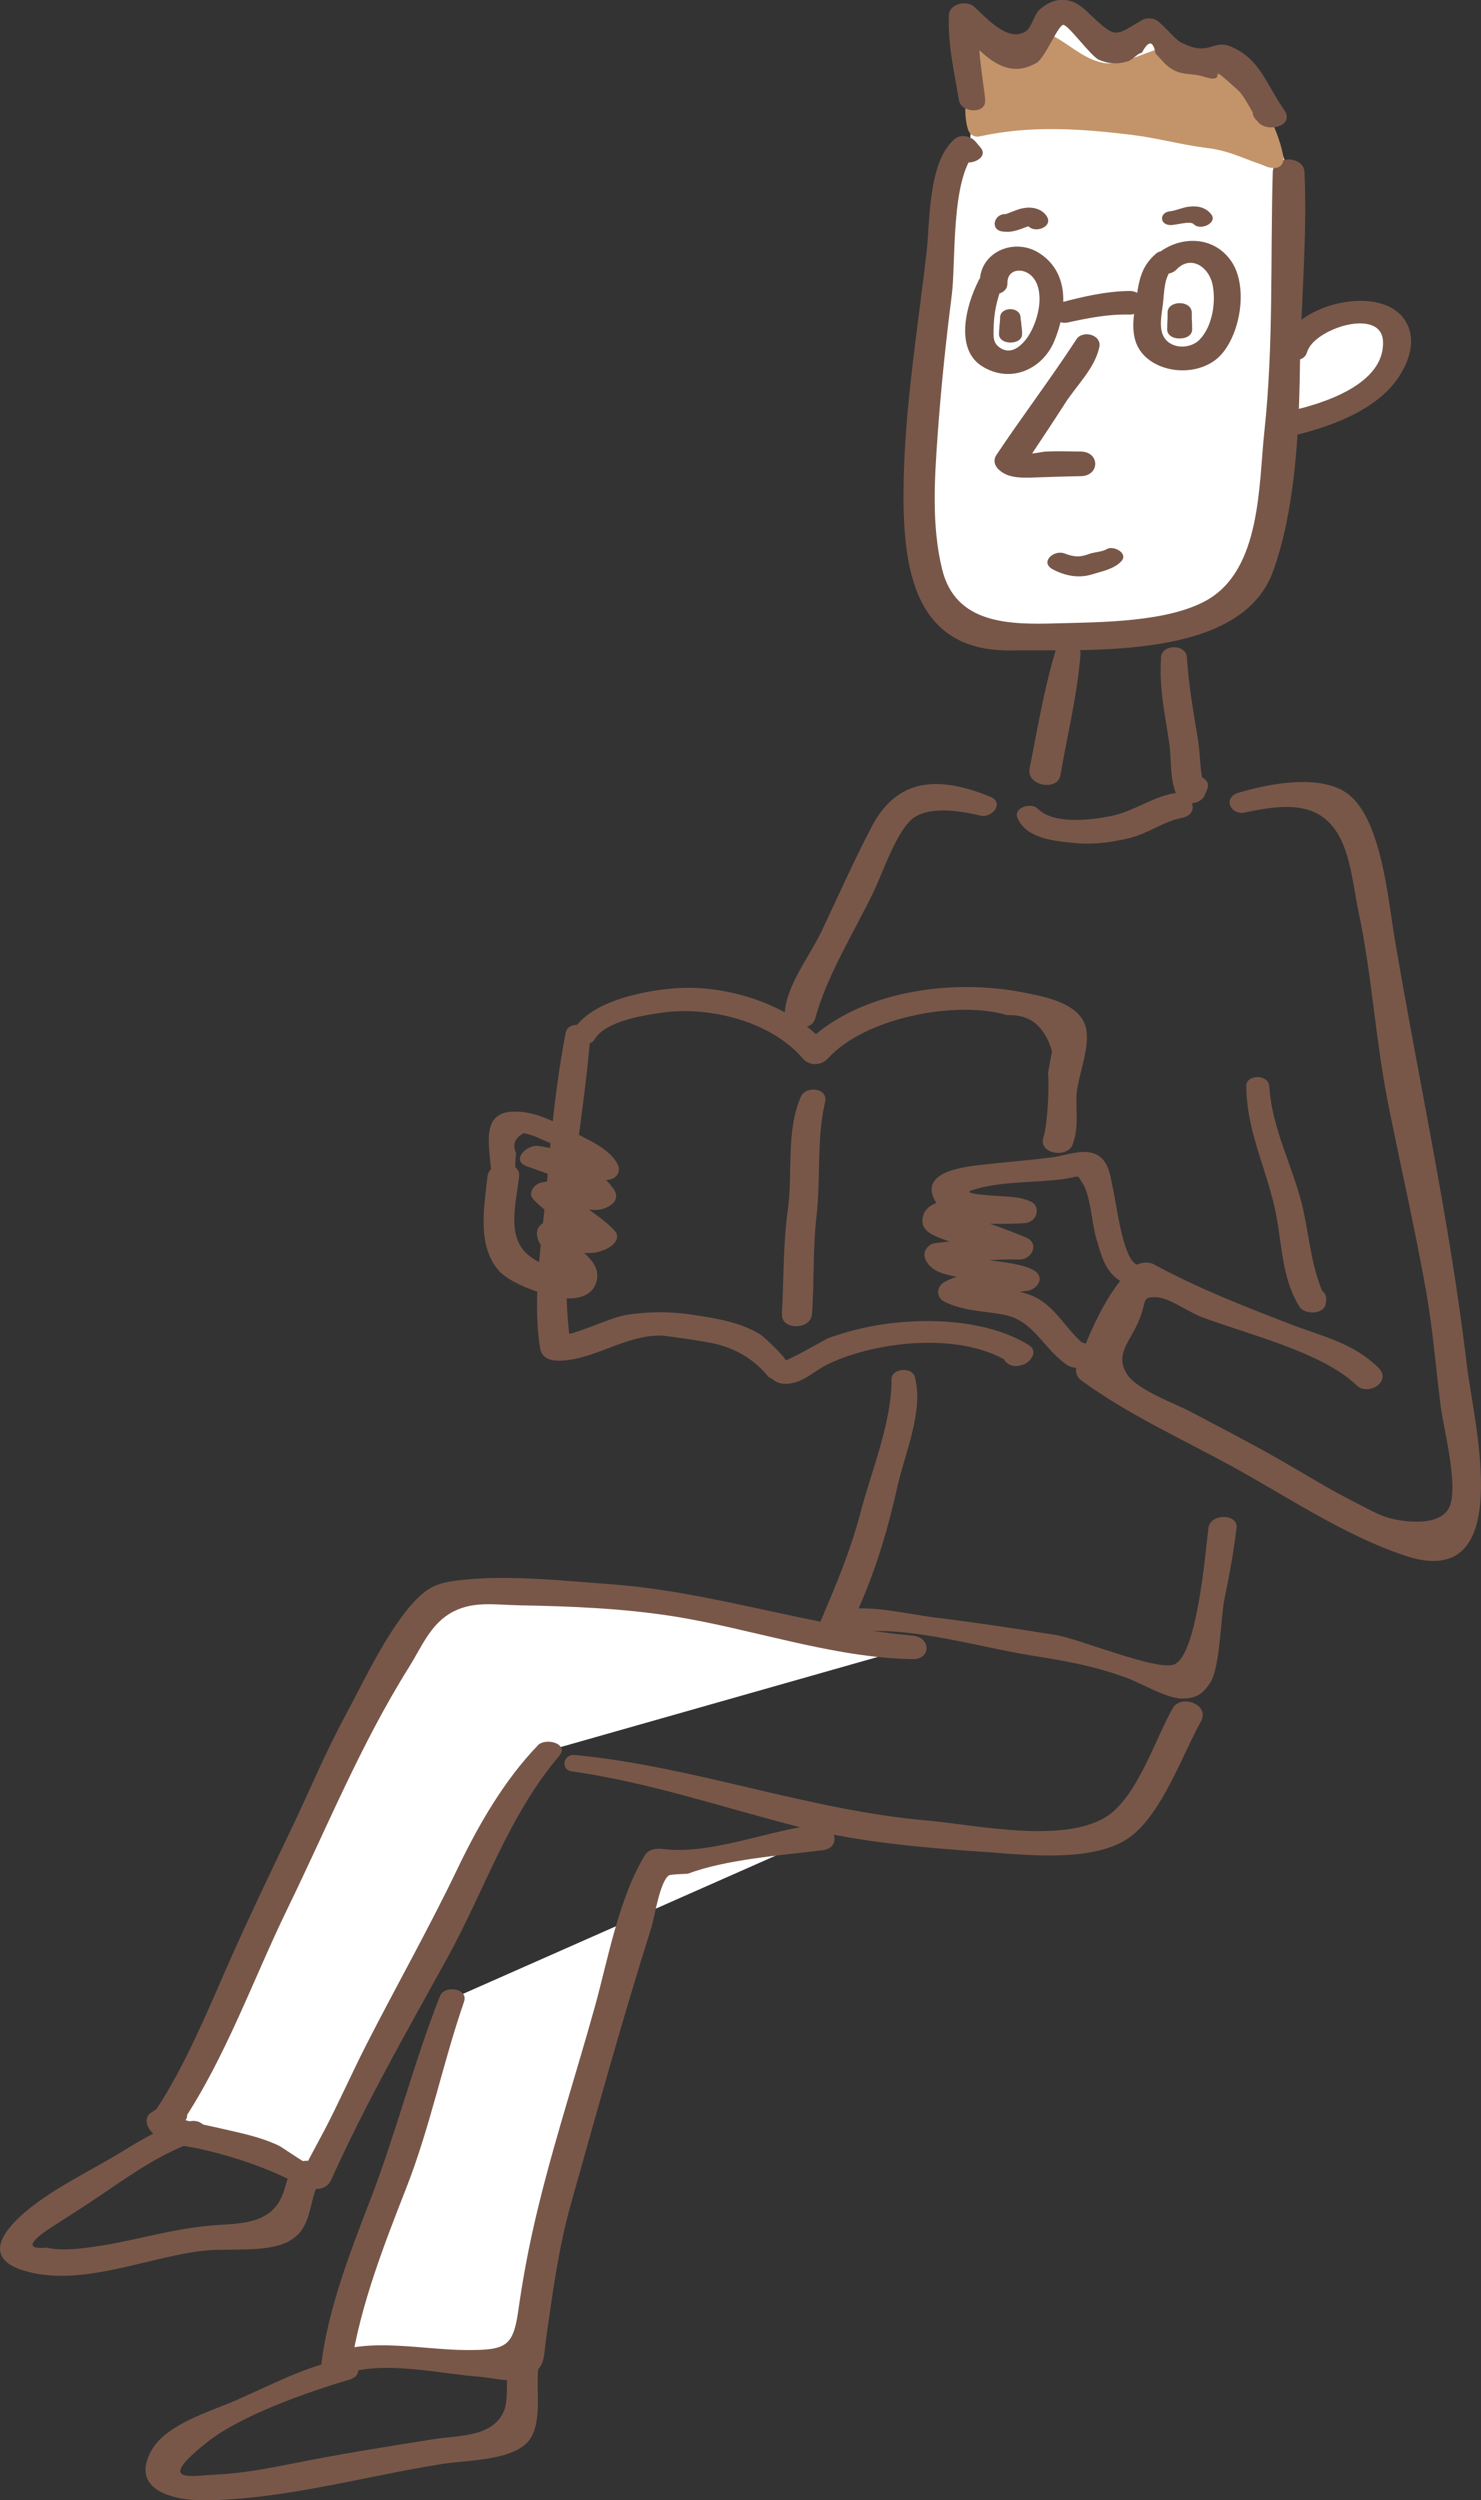
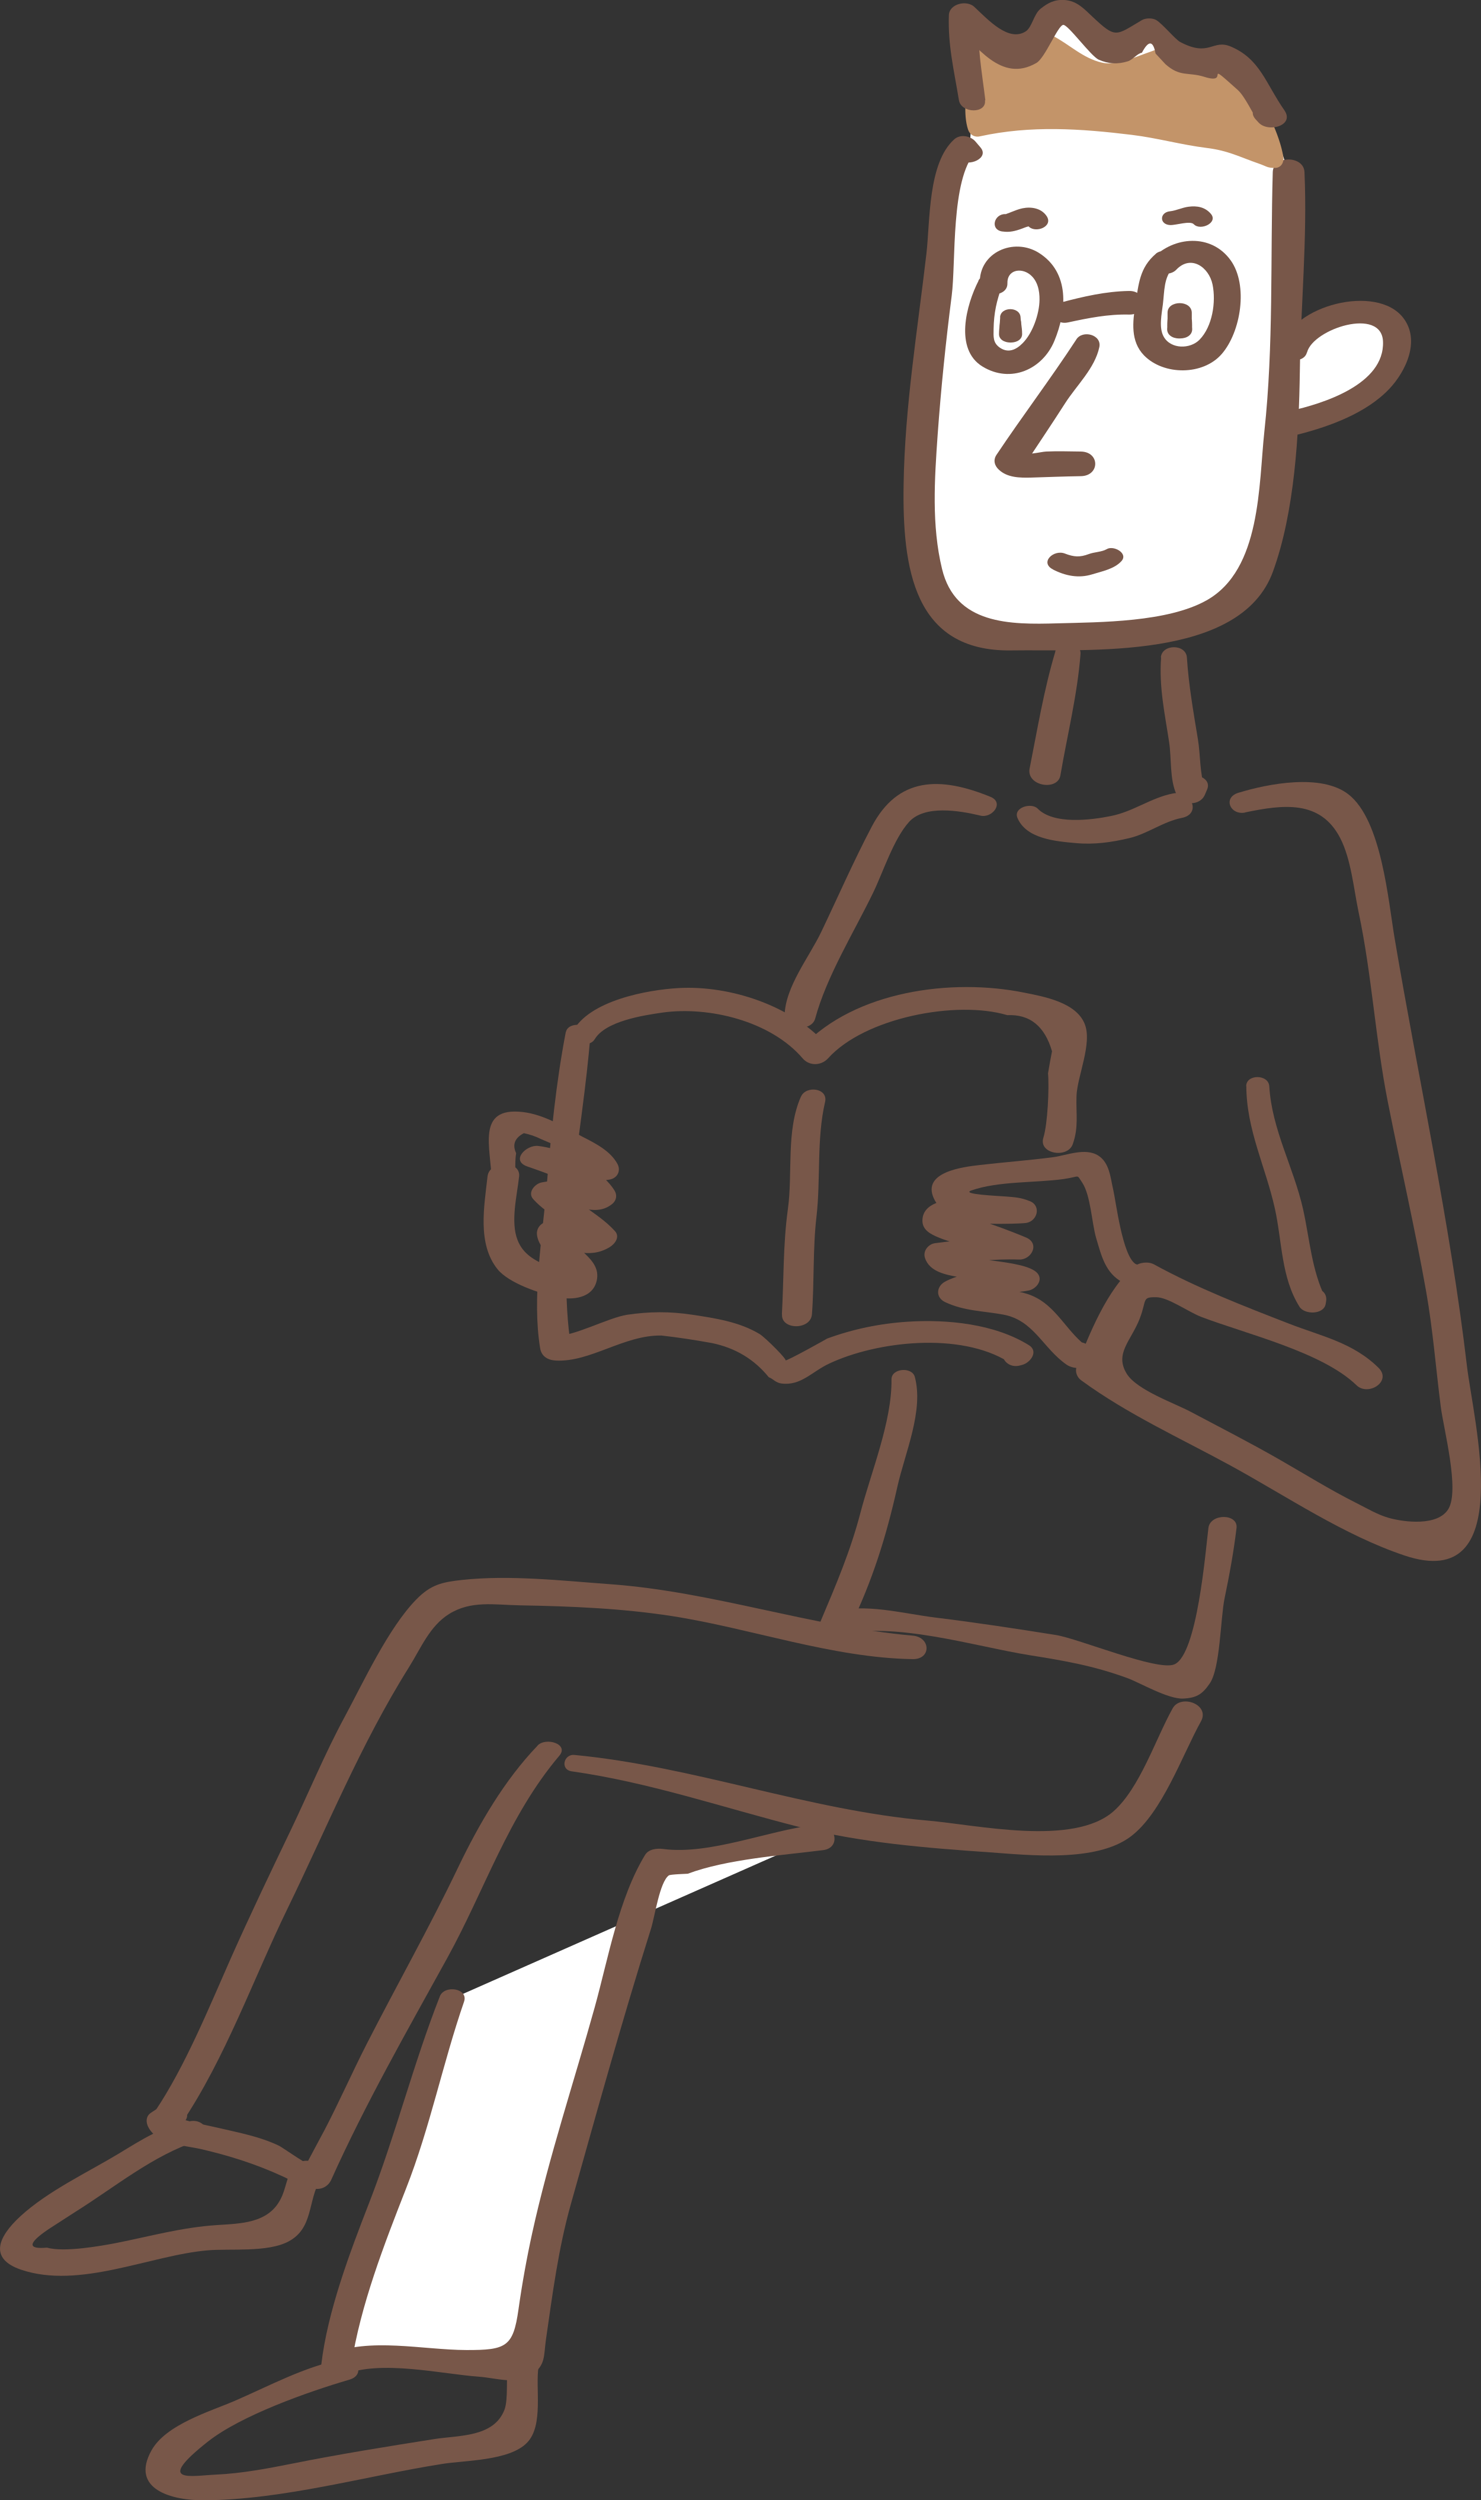
<svg xmlns="http://www.w3.org/2000/svg" id="b" viewBox="0 0 114.86 193.85">
  <rect x="0" y="0" width="114.86" height="193.85" fill="#333333" stroke="none" />
  <defs>
    <style>.d{fill:#fff;}.e{fill:#c39469;}.f{fill:#785749;}</style>
  </defs>
  <g id="c">
    <g>
      <path class="d" d="M98.4,8.78l.22,.24c-.8-1.16-1.58-2.23-2.11-3.49-.75-1.79-1.73-.79-3.1-.48-1.71,.39-2.62-1.06-3.52-2.27-.8-1.07-1.4,.02-2.13,.67-2.76,2.48-3.96-3.91-6.02-2.31-1.12,.87-1.43,3.83-3.31,3.26-1.47-.44-2.49-2.36-3.65-3.22-.38,2.18,.45,4.43,.64,6.59l-.23,4.07c-.64-1.34-1.09,.71-1.12,1.08-.1,1.14-.45,2.21-.67,3.34-.33,1.72-.32,3.4-.53,5.12-.2,1.58-.59,3.09-.69,4.69-.32,5.07-1.22,10.24-.76,15.35,.22,2.5,.96,7.05,3.8,7.85,1.51,.42,3.54,.08,5.12,.08,2.26,0,4.42,.01,6.66-.38,2-.35,4.14-.32,6.02-1.12,1.18-.51,2.45-.7,3.35-1.67,1.08-1.16,1.41-2.96,1.69-4.49,.43-2.43,.74-4.88,1.12-7.33s.37-4.9,.37-7.41c0-.98-.13-2.05-.02-3.03,.1-.84,.37-1.59,.41-2.45,.11-2.7-.01-5.43-.01-8.13l-1.54-4.57Z" />
      <g>
        <path class="d" d="M100.4,27.1c0-.56,.88-1.33,1.3-1.67,.74-.6,1.8-.75,2.69-1,1.74-.48,3.94-.17,3.96,2.05,.02,1.91-1.71,3.71-3.27,4.55-.72,.39-1.67,.68-2.42,.99-.7,.29-1.51,.6-2.25,.74" />
        <path class="f" d="M101.37,27.32c.47-1.83,5.8-3.55,5.89-.83,.12,3.33-4.68,4.81-7.18,5.37-1.5,.34-.72,2.17,.63,1.82,2.45-.63,5.25-1.65,7.03-3.52,1.3-1.37,2.43-3.76,1.1-5.5-2.05-2.7-8.7-.97-9.42,2.23-.24,1.1,1.69,1.43,1.94,.43h0Z" />
      </g>
      <g>
-         <path class="d" d="M75.18,11.85c-.64-1.34-1.09,.71-1.12,1.08-.1,1.14-.45,2.21-.67,3.34-.33,1.72-.32,3.4-.53,5.12-.2,1.58-.59,3.09-.69,4.69-.32,5.07-1.22,10.24-.76,15.35,.22,2.5,.96,7.05,3.8,7.85,1.51,.42,3.54,.08,5.12,.08,2.26,0,4.42,.01,6.66-.38,2-.35,4.14-.32,6.02-1.12,1.18-.51,2.45-.7,3.35-1.67,1.08-1.16,1.41-2.96,1.69-4.49,.43-2.43,.74-4.88,1.12-7.33s.37-4.9,.37-7.41c0-.98-.13-2.05-.02-3.03,.1-.84,.37-1.59,.41-2.45,.11-2.7-.01-5.43-.01-8.13" />
        <path class="f" d="M76.05,11.44l-.4-.47c-.38-.44-1.17-.59-1.64-.17-2.05,1.83-1.87,6.33-2.16,8.86-.69,5.94-1.68,11.9-1.77,17.91-.1,6.46,.76,12.97,8.35,12.86,5.88-.09,17.77,.81,20.29-6.1,1.69-4.62,2.02-10.66,2.09-15.51,.07-5.18,.59-10.28,.36-15.48-.06-1.3-2.42-1.3-2.46,0-.19,6.66,.07,13.47-.65,20.1-.45,4.16-.24,10.71-4.47,13.1-3.03,1.71-8.25,1.7-11.57,1.79-3.69,.11-7.92,.1-8.96-4.22-.82-3.38-.58-6.97-.34-10.4,.26-3.6,.63-7.2,1.09-10.78,.34-2.63-.09-8.99,1.83-11.12l-1.64,.17,.47,.42c.63,.56,2.29-.13,1.57-.97h0Z" />
      </g>
      <path class="f" d="M83.47,26.33c-1.98,3.03-4.18,5.93-6.19,8.94-.27,.41-.15,.84,.19,1.15,.66,.62,1.62,.63,2.48,.61,1.29-.04,2.57-.09,3.87-.11,1.49-.02,1.5-1.89,0-1.91-.89-.01-1.8-.04-2.69,0-.43,.02-1.64,.36-1.97,.05l.19,1.15c1.09-1.65,2.19-3.28,3.26-4.95,.89-1.39,2.3-2.7,2.65-4.35,.2-.96-1.29-1.35-1.78-.6h0Z" />
      <path class="f" d="M75.89,21.77c-.95,1.85-1.89,5.31,.31,6.65s4.66,.21,5.57-1.98c.97-2.34,1.22-5.32-1.21-6.84-1.94-1.21-4.65-.03-4.57,2.37,.04,1.13,2.17,1.13,2.14,0-.03-1.03,1.02-1.24,1.73-.7,.61,.47,.77,1.26,.76,1.97-.01,1.1-.53,2.59-1.31,3.37-.5,.51-1.11,.79-1.76,.35-.55-.38-.5-.84-.49-1.47,.02-1.2,.23-2.19,.66-3.32,.39-1.03-1.42-1.23-1.84-.41h0Z" />
      <path class="f" d="M82.83,25c1.57-.34,3.12-.65,4.73-.61,1.43,.04,1.44-1.86,0-1.83-1.8,.03-3.53,.43-5.27,.89-1.27,.34-.62,1.8,.53,1.55h0Z" />
      <path class="f" d="M89.64,19.68c-1.26,1.08-1.33,2.33-1.58,3.9-.22,1.39-.39,2.88,.66,3.97,1.53,1.57,4.58,1.57,6.03-.1,1.49-1.71,2.07-5.34,.7-7.26-1.51-2.11-4.42-1.88-6.07-.15-.86,.9,1.12,1.64,1.85,.87,1.13-1.19,2.53-.2,2.81,1.15,.28,1.36-.01,3.26-1.01,4.28-.72,.74-2.23,.75-2.78-.24-.39-.69-.15-1.77-.06-2.52,.12-.96,.06-2.09,.79-2.82,.84-.85-.59-1.72-1.35-1.08h0Z" />
      <path class="f" d="M81.85,50.51c-.89,2.96-1.4,6.07-2,9.09l2.44,.26v-.15c0-1.14-2.21-1.38-2.41-.26l-.03,.14c-.25,1.37,2.18,1.76,2.39,.53,.53-3.11,1.32-6.26,1.56-9.41,.08-.97-1.71-1.06-1.96-.21h0Z" />
      <path class="f" d="M90.05,50.97c-.17,2.3,.28,4.31,.62,6.56,.2,1.29,.03,2.89,.58,4.08,.4,.87,1.82,.91,2.2,0l.17-.4c.45-1.05-1.54-1.51-2.03-.68l-.23,.38,2.09,.22c-.42-1.16-.34-2.62-.55-3.84-.35-2.13-.71-4.16-.85-6.31-.07-1.07-1.94-1.06-2.02,0h0Z" />
      <path class="f" d="M78.91,63.42c.69,1.63,2.98,1.81,4.53,1.95,1.43,.13,2.77-.06,4.16-.39s2.62-1.28,4.04-1.56c1.58-.3,.76-2.18-.66-1.9-1.71,.33-3.09,1.41-4.82,1.75-1.52,.31-4.45,.69-5.69-.58-.48-.48-1.9-.09-1.56,.73h0Z" />
-       <path class="f" d="M96.57,62.99c2.94-.61,5.83-.99,7.37,1.99,.85,1.64,1.05,3.96,1.43,5.76,1.03,4.85,1.3,9.85,2.27,14.73,.97,4.9,2.1,9.77,2.97,14.69,.52,2.94,.75,5.95,1.13,8.91,.22,1.73,1.48,6.45,.59,7.93-.82,1.36-3.45,1.02-4.62,.69-.86-.24-1.71-.75-2.51-1.15-2.07-1.04-4.04-2.27-6.05-3.42-2.24-1.28-4.53-2.45-6.81-3.66-1.24-.66-4.17-1.68-4.95-2.94-.98-1.58,.34-2.56,1.01-4.3,.55-1.44,.14-1.66,1.28-1.64,.9,0,2.51,1.15,3.47,1.52,3.51,1.34,9.39,2.72,12.06,5.31,.9,.87,2.77-.3,1.7-1.36-1.99-1.96-4.42-2.44-6.94-3.42-3.53-1.37-7.14-2.77-10.46-4.59-.45-.25-1.15-.17-1.55,.16-2.05,1.69-3.51,5.26-4.46,7.77-.14,.38,.03,.82,.35,1.05,3.59,2.63,7.7,4.49,11.6,6.62,4.35,2.38,8.77,5.39,13.49,6.97,8.79,2.94,5.33-10.44,4.83-14.7-1.3-11.07-3.74-22.11-5.6-33.11-.51-2.99-1.01-9.2-3.59-11.21-2.09-1.63-6.22-.83-8.54-.12-1.23,.38-.62,1.76,.53,1.53h0Z" />
+       <path class="f" d="M96.57,62.99c2.94-.61,5.83-.99,7.37,1.99,.85,1.64,1.05,3.96,1.43,5.76,1.03,4.85,1.3,9.85,2.27,14.73,.97,4.9,2.1,9.77,2.97,14.69,.52,2.94,.75,5.95,1.13,8.91,.22,1.73,1.48,6.45,.59,7.93-.82,1.36-3.45,1.02-4.62,.69-.86-.24-1.71-.75-2.51-1.15-2.07-1.04-4.04-2.27-6.05-3.42-2.24-1.28-4.53-2.45-6.81-3.66-1.24-.66-4.17-1.68-4.95-2.94-.98-1.58,.34-2.56,1.01-4.3,.55-1.44,.14-1.66,1.28-1.64,.9,0,2.51,1.15,3.47,1.52,3.51,1.34,9.39,2.72,12.06,5.31,.9,.87,2.77-.3,1.7-1.36-1.99-1.96-4.42-2.44-6.94-3.42-3.53-1.37-7.14-2.77-10.46-4.59-.45-.25-1.15-.17-1.55,.16-2.05,1.69-3.51,5.26-4.46,7.77-.14,.38,.03,.82,.35,1.05,3.59,2.63,7.7,4.49,11.6,6.62,4.35,2.38,8.77,5.39,13.49,6.97,8.79,2.94,5.33-10.44,4.83-14.7-1.3-11.07-3.74-22.11-5.6-33.11-.51-2.99-1.01-9.2-3.59-11.21-2.09-1.63-6.22-.83-8.54-.12-1.23,.38-.62,1.76,.53,1.53h0" />
      <path class="f" d="M88.08,98.01c-1.03-.62-1.53-4.85-1.74-5.75-.22-.93-.28-2.1-1.16-2.66-1.01-.64-2.46-.02-3.48,.12-1.9,.25-3.82,.39-5.72,.61-1.31,.15-4.49,.54-3.56,2.58,1.04,2.29,4.58,1.14,6.25,1.8,.09-.56,.18-1.13,.28-1.69-1.2,.2-7.29-.99-7.41,1.56-.04,.79,.65,1.12,1.28,1.38,1.77,.73,3.79,.77,5.61,1.56l.58-1.7c-2.16,.1-4.34,.29-6.49,.57-.52,.07-.95,.6-.79,1.12,.34,1.12,1.68,1.34,2.69,1.52,.86,.15,3.52-.01,4.06,.61l.68-1.34c-1.97,.38-4.06,.11-5.86,1.07-.69,.37-.76,1.23,0,1.59,1.49,.7,2.95,.68,4.52,.97,2.36,.44,3.06,2.6,4.9,3.88,.56,.39,1.74,.41,1.97-.42l.04-.16c.34-1.27-1.96-1.66-2.27-.5l-.04,.16,1.97-.42c-1.53-1.06-2.32-2.94-3.98-3.83-1.82-.99-4.04-.39-5.94-1.27v1.59c1.54-.83,3.61-.57,5.31-.9,.56-.11,1.15-.79,.68-1.34-.96-1.12-6.27-.94-6.53-1.69l-.79,1.12c1.89-.32,3.98-.56,5.88-.49,.98,.04,1.64-1.23,.58-1.7-.47-.21-5.23-2.13-5.48-1.6-.32,.67,4.89,.55,5.47,.46,.87-.14,1.18-1.33,.28-1.69-.7-.28-1.12-.3-1.87-.36-.63-.05-3.53-.17-2.66-.47,2.08-.73,4.94-.58,7.13-.88,1.35-.19,.99-.42,1.46,.27,.66,.99,.74,3.12,1.08,4.29,.42,1.42,.72,2.74,2.08,3.46,1,.53,2.18-.73,1.04-1.42h0Z" />
      <path class="f" d="M43.88,80.02c-.77,4.01-1.15,7.97-1.49,12.05-.33,3.93-1.14,8.55-.5,12.46,.1,.63,.58,.92,1.2,.96,2.69,.15,5.3-1.99,8.21-1.94,1.32,.15,2.63,.35,3.94,.59,1.81,.38,3.26,1.26,4.38,2.64,.36,.14,.53,.43,.99,.49,1.51,.19,2.33-.9,3.69-1.54,3.71-1.75,10.17-2.47,13.9-.14,.17-.51,.33-1.01,.5-1.52l-.18,.05c-1.42,.39-.69,2.1,.6,1.75l.18-.05c.61-.17,1.27-1.04,.5-1.52-2.67-1.66-6.33-2.02-9.42-1.82-2.14,.14-4.23,.57-6.24,1.31,.04-.01-3.09,1.74-3.25,1.7,.34,.08-1.54-1.79-1.97-2.05-1.57-.95-3.44-1.23-5.22-1.5s-3.34-.25-5.06,0c-1.45,.22-4.19,1.71-5.54,1.63l1.2,.96c-1.23-7.75,.9-16.55,1.49-24.3,.07-.91-1.73-1.06-1.9-.21h0Z" />
      <path class="f" d="M46.11,80.6c.82-1.43,3.81-1.88,5.27-2.09,3.58-.5,8.38,.64,10.87,3.55,.52,.61,1.44,.58,1.97,0,2.83-3.15,9.95-4.53,13.9-3.35,1.75-.08,2.9,.85,3.47,2.8-.11,.57-.22,1.14-.31,1.71,.1,1.15-.03,3.94-.36,4.99-.4,1.26,1.88,1.64,2.28,.5,.47-1.34,.24-2.33,.29-3.74,.05-1.5,1.25-4.09,.63-5.59-.67-1.66-3.14-2.11-4.71-2.42-5.61-1.13-13.07-.13-17.16,4.18h1.97c-2.67-3.13-7.56-4.76-11.6-4.53-2.37,.13-6.97,.96-8.22,3.41-.42,.84,1.3,1.28,1.7,.58h0Z" />
      <path class="f" d="M62.12,85.02c-1.18,2.67-.62,5.91-1.02,8.77-.37,2.66-.31,5.43-.46,8.12h2.33v-.18c-.08-1.22-2.25-1.22-2.32,0v.18c-.08,1.22,2.22,1.23,2.32,0,.19-2.5,.06-5.07,.35-7.55,.34-2.94,0-6.05,.67-8.92,.25-1.08-1.48-1.3-1.87-.41h0Z" />
      <path class="f" d="M76.81,61.78c-3.92-1.6-7.17-1.55-9.2,2.31-1.4,2.66-2.61,5.43-3.91,8.15-.94,1.97-2.79,4.25-2.85,6.48-.03,1.15,2.08,1.31,2.37,.26,.89-3.29,3-6.68,4.49-9.75,.79-1.63,1.59-4.17,2.79-5.5s3.88-.89,5.54-.49c.91,.22,1.88-1.01,.77-1.46h0Z" />
      <path class="f" d="M39.96,91.47c.03-.66-.04-1.4,.07-2.06-.31-.66-.11-1.18,.6-1.55,.47,.1,.91,.25,1.33,.46,1.02,.44,3.64,1.47,4.08,2.57l.99-1.04c-1.62,.17-3.63-.81-5.3-1-.91-.1-2.15,1.13-.84,1.59,1.56,.55,3.99,1.32,4.89,2.74,.06-.35,.11-.71,.17-1.06,.06-.05-1.95-.55-2-.55-.69-.07-1.26-.02-1.94,.11-.52,.1-1.12,.77-.66,1.29,1.21,1.37,3.15,2.02,4.38,3.42l.41-1.25c-.96,.56-2.09-.23-3.04-.45-.76-.17-1.6,.31-1.44,1.15,.14,.72,.65,1.21,1.13,1.74,.25,.28,.91,.69,.96,1.02,.05,.35-.89-.28-1.24-.43-1.03-.43-1.94-.92-2.37-2.02-.56-1.43-.04-3.45,.12-4.93,.14-1.27-2.3-1.29-2.45,0-.25,2.27-.81,5.21,.77,7.18,.87,1.09,3.29,1.9,4.65,2.18,1.15,.24,2.74,.1,3.05-1.29,.4-1.8-2.06-2.46-2.37-3.95l-1.44,1.15c1.66,.35,3.19,1.19,4.81,.21,.4-.24,.83-.79,.41-1.25-.72-.79-1.51-1.29-2.37-1.92-.59-.43-1.65-.96-2.09-1.46l-.66,1.29c1.69-.33,3.44,1.18,4.91-.01,.34-.28,.4-.7,.17-1.06-1.17-1.83-3.73-2.68-5.69-3.36l-.55,1.62c2.03,.21,3.81,1.26,5.86,.91,.62-.11,.9-.68,.62-1.21-.54-1.01-1.71-1.6-2.69-2.1-1.47-.77-2.99-1.74-4.67-1.93-3.65-.42-2.43,2.84-2.41,5.25,.01,.95,1.76,.95,1.8,0h0Z" />
      <path class="f" d="M69.14,106.97c.04,3.26-1.59,7.18-2.41,10.33-.77,2.95-1.88,5.55-3.06,8.34-.35,.81,.82,1.32,1.44,1.15,4.12-1.13,10.59,.89,14.77,1.55,2.7,.43,4.92,.81,7.55,1.77,.96,.35,3.15,1.64,4.33,1.59,1.08-.05,1.51-.37,2.06-1.17,.82-1.18,.83-5.02,1.15-6.59,.38-1.83,.71-3.62,.93-5.47,.13-1.13-2.04-1.14-2.18,0-.22,1.73-.86,9.85-2.65,10.58-1.32,.54-7.38-1.99-9.18-2.28-3.08-.49-6.15-.96-9.25-1.34-2.72-.33-5.47-1.15-8.15-.45,.48,.38,.96,.77,1.44,1.15,1.73-3.56,2.8-6.98,3.67-10.87,.59-2.62,2.05-5.87,1.35-8.5-.22-.81-1.83-.68-1.81,.2h0Z" />
      <path class="f" d="M96.66,84.22c.01,3.37,1.49,6.24,2.21,9.47,.57,2.56,.48,5.36,1.92,7.64,.39,.61,1.86,.61,2.02-.21l.03-.17c.24-1.23-1.61-1.43-2.09-.46l-.08,.16h2.13c-1.08-2.17-1.22-4.56-1.74-6.9-.73-3.24-2.42-6.16-2.62-9.53-.06-.94-1.79-.95-1.79,0h0Z" />
      <g>
-         <path class="d" d="M42.56,135.72c-.47,.39-.8,.98-1.19,1.44-.6,.72-1.11,1.49-1.61,2.28-1.31,2.08-2.58,4.14-3.56,6.41-.93,2.17-1.6,4.25-2.89,6.25-1.55,2.39-2.85,4.83-4.13,7.37-1.05,2.09-1.93,4.28-3.05,6.33-.41,.74-.84,1.39-1.19,2.16-.34,.75-.27,1.12-1.06,.78-.48-.21-.9-.59-1.37-.84-1.49-.78-2.83-1.46-4.49-1.74-1.37-.23-2.74-.62-4.08-.96-.31-.08-1.48-.15-1.37-.74l.75-.5-.23,.16c.11-.39,.49-.73,.73-1.09,.33-.5,.54-1.04,.81-1.58s.58-1,.76-1.56c.16-.48,.2-.96,.41-1.43,.77-1.76,1.87-3.34,2.74-5.04,.43-.85,.62-1.82,1-2.7,.46-1.06,1.07-2.02,1.63-3.02,.6-1.06,.95-2.17,1.43-3.28,.5-1.18,1.15-2.28,1.68-3.45,.68-1.52,1.44-2.98,2.09-4.51,1.71-3.97,4.26-7.41,6.44-11.12,.59-1.01,.91-1.6,2.07-1.84,.65-.13,1.34-.06,2-.06,3.51,0,6.97,.08,10.47,.31,4.59,.3,9.03,1.3,13.52,2.19,1.93,.38,3.91,.68,5.82,1.13,1.41,.33,2.68,.66,4.13,.62" />
        <path class="f" d="M41.71,135.33c-2.59,2.69-4.57,6.11-6.18,9.46-2.23,4.66-4.74,9.09-7.09,13.69-1.14,2.23-2.14,4.51-3.3,6.73,.04-.08-1.35,2.52-1.34,2.51-.11,.03-1.95-1.25-2.16-1.35-1.51-.72-3.07-1-4.68-1.38-.95-.22-2.04-.41-2.98-.73-.28-.09-.61,.9,.16,.39l-1.67-1.33-.23,.16,1.85,1.14c3.39-5.04,5.55-11.17,8.21-16.64,3.07-6.3,5.67-12.73,9.41-18.7,.93-1.48,1.61-3.2,3.12-4.14,1.71-1.06,3.47-.71,5.51-.67,3.94,.07,7.87,.23,11.76,.83,6.12,.95,12.49,3.25,18.69,3.34,1.45,.02,1.4-1.7,0-1.82-7.9-.7-15.53-3.42-23.48-3.99-3.71-.27-7.78-.73-11.47-.33-1.54,.17-2.42,.35-3.56,1.52-2.16,2.21-4.09,6.39-5.55,9.1-1.54,2.85-2.78,5.86-4.18,8.78-1.59,3.31-3.17,6.61-4.66,9.96-1.68,3.8-3.55,8.39-5.85,11.81-.76,1.14,1.07,1.71,1.85,1.14l.23-.16c1.22-.88-.69-1.99-1.67-1.33l-.75,.5c-.41,.27-.39,.77-.18,1.14,.72,1.33,2.79,1.37,4.11,1.68,2.19,.51,4.21,1.15,6.26,2.09,1.53,.7,1.24,.94,2.66,.99,.48,.02,.93-.25,1.13-.69,2.65-5.9,5.89-11.56,9.01-17.22,2.92-5.29,4.71-10.98,8.69-15.68,.77-.91-1.04-1.46-1.69-.79h0Z" />
      </g>
      <path class="f" d="M44.34,137.34c6.07,.86,11.78,2.83,17.7,4.33,4.77,1.21,9.81,1.61,14.71,1.95,3,.21,8.25,.81,10.95-1.23,2.44-1.84,4.01-6.35,5.44-8.92,.73-1.32-1.56-2.14-2.19-1.02-1.33,2.38-2.54,6.17-4.58,7.98-3.12,2.76-10.64,1.05-14.42,.73-9.33-.81-18.08-4.2-27.4-5.09-.84-.08-1.12,1.14-.21,1.27h0Z" />
      <g>
        <path class="d" d="M35.06,154.97c-.09,.5-.36,1-.54,1.47-.6,1.54-.77,3.18-1.19,4.77-.88,3.35-2.29,6.59-3.57,9.81-1.12,2.79-1.89,5.62-2.7,8.52-.26,.94-.33,2-.68,2.91-.11,.29-.39,.6-.28,.88,.42-.61,1.43-.35,2.07-.35,2.14,0,4.29-.06,6.44-.01,1.85,.04,3.91,.9,5.77,.54,1.11-.21,.71-2.03,.8-2.84,.25-2.16,.75-4.26,1.08-6.4,.27-1.82,.89-3.6,1.44-5.36,.59-1.89,1.12-3.79,1.69-5.68,.91-3.03,1.5-6.18,2.5-9.18,.37-1.11,.57-2.26,.93-3.37,.47-1.43,1.1-2.69,1.36-4.14,.14-.77,.38-1.64,.95-2.22,.34,.21,.71,.2,1.09,.15,1.07-.14,2.17-.38,3.22-.59,1.61-.33,3.23-.53,4.84-.82,1.07-.19,2.14-.61,3.24-.58h-.2" />
        <path class="f" d="M34.12,154.77c-2.06,5.23-3.43,10.73-5.48,16-1.51,3.89-3.23,8.41-3.72,12.55-.1,.88,1.2,1.05,1.76,.81,2.78-1.2,7.69-.04,10.49,.15,1.24,.09,2.89,.64,4.03-.12s.96-1.51,1.14-2.75c.51-3.53,.96-7.05,1.93-10.5,2.01-7.13,3.99-14.31,6.22-21.37,.3-.97,.67-3.6,1.38-4.13,.13-.09,1.42-.12,1.47-.13,3.02-1.13,7.32-1.43,10.5-1.83,1.42-.18,.99-2.03-.34-1.99h-.2c-1.58,.05-1.6,2.06,0,2.03h.2c-.11-.67-.22-1.33-.34-1.99-3.57,.43-8.14,2.34-11.73,1.86-.47-.06-1.12,0-1.4,.46-2.05,3.37-2.85,8-3.9,11.79-1.61,5.79-3.56,11.64-4.85,17.51-.43,1.96-.79,3.96-1.07,5.95-.41,2.89-.94,3.15-4.05,3.14-3.38-.01-7.48-1-10.67,.32l1.76,.81c.7-4.58,2.56-9.36,4.25-13.67,1.87-4.77,2.83-9.67,4.49-14.47,.36-1.04-1.52-1.33-1.88-.41h0Z" />
      </g>
      <path class="f" d="M26.54,182.94c-2.84,.51-5.73,2.09-8.38,3.23-1.89,.81-5.3,1.82-6.41,3.82-1.7,3.05,1.64,3.89,4.07,3.87,6.15-.04,12.43-1.86,18.48-2.82,1.74-.28,5.22-.23,6.58-1.65,1.3-1.35,.62-4.24,.89-5.91,.18-1.12-2.19-1.33-2.38-.26-.16,.98,.05,2.81-.27,3.63-.84,2.15-3.55,1.96-5.48,2.27-3.67,.58-7.29,1.16-10.94,1.89-1.96,.39-3.96,.77-5.96,.86-1.9,.08-4.79,.74-.63-2.55,2.58-2.04,7.8-3.88,10.98-4.81,1.28-.37,.63-1.78-.54-1.57h0Z" />
      <path class="f" d="M14.8,164.46c-2.1,.32-3.84,1.46-5.64,2.55-2.41,1.45-5.46,2.88-7.58,4.83-1.76,1.62-2.44,3.29,.05,4.14,4.55,1.54,10.02-1.12,14.48-1.5,1.73-.15,4.64,.18,6.27-.69,1.94-1.04,1.47-3.12,2.47-4.82,.73-1.24-1.37-1.96-2.07-.97-.63,.9-.56,1.65-1.04,2.55-.97,1.83-3.05,1.85-4.9,1.97-2.76,.18-5.18,.87-7.87,1.4-1.05,.2-4.01,.74-5.32,.35-1.54,.14-1.5-.34,.13-1.44l2.06-1.33c3.04-1.9,6.06-4.41,9.48-5.51,1.24-.4,.61-1.7-.53-1.53h0Z" />
      <path class="f" d="M77.54,25.16c-.03,.23-.06,.46-.06,.69,0,.96,1.86,.93,1.79,0-.02-.29-.05-.59-.08-.88-.08-.86-1.55-.86-1.63,0-.03,.29-.06,.59-.08,.88-.07,.93,1.79,.96,1.79,0,0-.24-.03-.46-.06-.69-.13-.88-1.54-.88-1.67,0h0Z" />
      <path class="f" d="M90.56,24.6c-.03,.3-.04,.58-.03,.88,.04,1.02,1.99,1.01,1.93,0-.01-.21-.03-.42-.03-.64-.02-.99-1.86-.99-1.87,0v.47c-.01,.99,1.86,.99,1.87,0,0-.35,0-.7,0-1.06-.01-.99-1.89-.99-1.88,0v.53c.02,.99,1.86,.99,1.87,0v-.53c.02-.99-1.86-1-1.87,0,0,.35,0,.7,0,1.06,0,.99,1.88,.99,1.87,0v-.47c-.01-.99-1.85-.99-1.87,0,0,.21-.02,.43-.03,.64-.06,1.01,1.89,1.03,1.93,0,.01-.3,0-.58-.03-.88-.09-.99-1.78-.99-1.87,0h0Z" />
      <path class="f" d="M77.57,24.6c-.02,.36-.06,.72-.05,1.08,.04,.97,1.84,.86,1.65-.18,0-.11-.02-.23-.02-.34-.06-.83-1.52-.83-1.58,0,0,.11-.02,.23-.02,.34-.18,1.03,1.61,1.16,1.65,.18,.01-.36-.02-.72-.05-1.08-.05-.84-1.54-.84-1.59,0h0Z" />
      <path class="f" d="M90.75,17.45c.46,.02,1.56-.36,1.84-.06,.51,.53,1.91-.12,1.32-.81-.45-.53-1.08-.64-1.74-.55-.47,.06-1,.31-1.42,.35-.83,.08-.85,1.03,0,1.07h0Z" />
      <path class="f" d="M77.77,17.95c.53,.08,.99-.04,1.48-.22,.16-.06,.32-.13,.49-.17,.15-.03,.02-.02,.17-.01-.1,0-.27-.11-.1,.04,.56,.5,1.9-.04,1.36-.84-.41-.61-1.19-.74-1.87-.6-.3,.06-.58,.18-.87,.29-.12,.05-.24,.1-.37,.14-.08,.03,.03,.02-.09,.02-.88-.02-1.21,1.21-.23,1.35h0Z" />
      <path class="f" d="M81.67,44.16c.96,.49,1.99,.7,3.04,.37,.75-.23,1.73-.42,2.27-1.03s-.63-1.24-1.15-.92c-.37,.22-.97,.22-1.39,.38-.69,.26-1.15,.23-1.85-.04-.88-.34-1.99,.7-.91,1.24h0Z" />
      <g>
        <path class="e" d="M76.7,8.99c-.45-.81-.49-1.58-.49-2.55s-.28-2.55,.05-3.48c.38,.49,.71,.93,1.16,1.38,.51,.51,1.04,1.35,1.76,1.5,1,.22,1.38-.84,1.86-1.51,.32-.45,.19-.65,.34-1.18,.38,0,.37,.32,.62,.54,.31,.27,.72,.42,1.06,.66,.13,.21,.31,.35,.53,.45,.23,.02,.46,.05,.69,.09,.4,.16,.61,.37,1.07,.47,.94,.21,1.45,.24,2.34-.27,.57-.32,.79-.42,1.45-.55,.53-.1,1.16-.46,1.7-.4,0,.78,.91,1.49,1.5,1.87,.51,.33,.79,.54,1.4,.55,.57,0,.9-.15,1.42-.24,1.24-.22,1.85,1.74,2.29,2.58,.3,.56,.64,1.05,.86,1.65,.17,.48,.66,1.29,.6,1.79-.37,.18-.92-.3-1.25-.47-.48-.25-.96-.52-1.46-.68-1.08-.34-2.31-.36-3.43-.54s-2.08-.58-3.16-.73c-.57-.08-1.09-.15-1.67-.18-.48-.03-.91-.22-1.4-.26-.44-.04-.9,.08-1.34,.03-.48-.06-.85-.24-1.34-.26-.91-.03-1.83,0-2.74,0s-2.02-.16-2.93-.01c-.38,.06-.87,.16-1.23,.25-.39,.1-.69,.43-1.12,.37-.3-.47-.09-1.43-.09-1.97,0-.6,0-1.2,0-1.8" />
        <path class="e" d="M77.02,8.91c-.39-1.56-.5-4.22-.23-5.79l-1,.13c.85,1.12,2.23,3.47,3.92,3.19,1.37-.23,1.96-1.99,2.12-3.15l-.69,.28c1.64,.91,2.66,2.2,4.69,2.45,1.49,.18,3.35-1.61,4.59-1.06,.36,.16,.92,1.16,1.33,1.46,.67,.49,1.18,.68,1.98,.82,.85,.15,.71-.23,1.67,.23,.85,.4,.89,.59,1.27,1.34,.61,1.19,1.38,2.37,1.57,3.71l.65-.85c-.78-.01-1.65-.81-2.37-1.07-.81-.29-1.64-.37-2.49-.49-2.46-.35-4.84-1.08-7.33-1.34-3.78-.4-7.4-.44-11.09,.36l.92,.52c-.33-1.01-.06-2.53-.06-3.58,0-.97-1.51-.97-1.51,0,0,1.24-.28,2.77,.12,3.98,.13,.4,.51,.62,.92,.52,3.94-.86,7.79-.6,11.8-.11,1.96,.24,3.83,.77,5.78,1.01,1.69,.21,2.53,.69,4.09,1.23,.57,.2,.6,.32,1.21,.32,.48,0,.71-.43,.65-.85-.26-1.69-1.49-4.26-2.59-5.58-1.6-1.91-4.64,.28-5.55-2.59-.07-.22-.31-.46-.57-.43-1.56,.18-3.83,1.63-5.34,1.29s-2.56-1.44-3.86-2.1c-.25-.13-.63-.04-.69,.28-.25,1.32-1.11,2.18-2.5,1.56-.64-.28-1.35-1.49-1.78-2.01-.26-.32-.82-.13-.91,.24-.48,1.94-.46,4.63,.68,6.34,.2,.31,.69,.12,.6-.25h0Z" />
      </g>
      <path class="f" d="M76.42,7.78c-.27-2.24-.67-4.33-.5-6.59l-1.97,.65c1.79,1.72,3.69,4.63,6.43,3.04,.68-.39,1.66-2.91,2.08-2.95,.37-.04,2.15,2.44,2.76,2.7,.76,.33,1.46,.37,2.26,.12,.38-.12,.71-.6,1.08-.66,.52-.98,.87-.96,1.06,.06l.76,.82c1.15,1.03,1.76,.59,3.03,.99,2.11,.67-.24-1.52,2.59,1.02,.56,.51,1.18,1.87,1.61,2.51l2.01-.94-.22-.24c-.78-.87-2.93-.07-2.02,.94l.22,.24c.74,.83,2.84,.25,2.01-.94-1.47-2.12-1.88-3.96-4.13-4.93-1.46-.63-1.65,.86-3.96-.37-.36-.19-1.34-1.38-1.84-1.69-.29-.18-.83-.17-1.12,0-2.05,1.21-2,1.46-3.84-.27-.66-.62-1.21-1.23-2.17-1.29-.75-.05-1.28,.22-1.85,.68-.53,.42-.66,1.45-1.16,1.76-1.32,.83-2.89-.89-3.98-1.91-.59-.55-1.94-.24-1.97,.65-.08,2.35,.4,4.27,.78,6.59,.17,1.03,2.16,1.07,2.02,0h0Z" />
    </g>
  </g>
</svg>